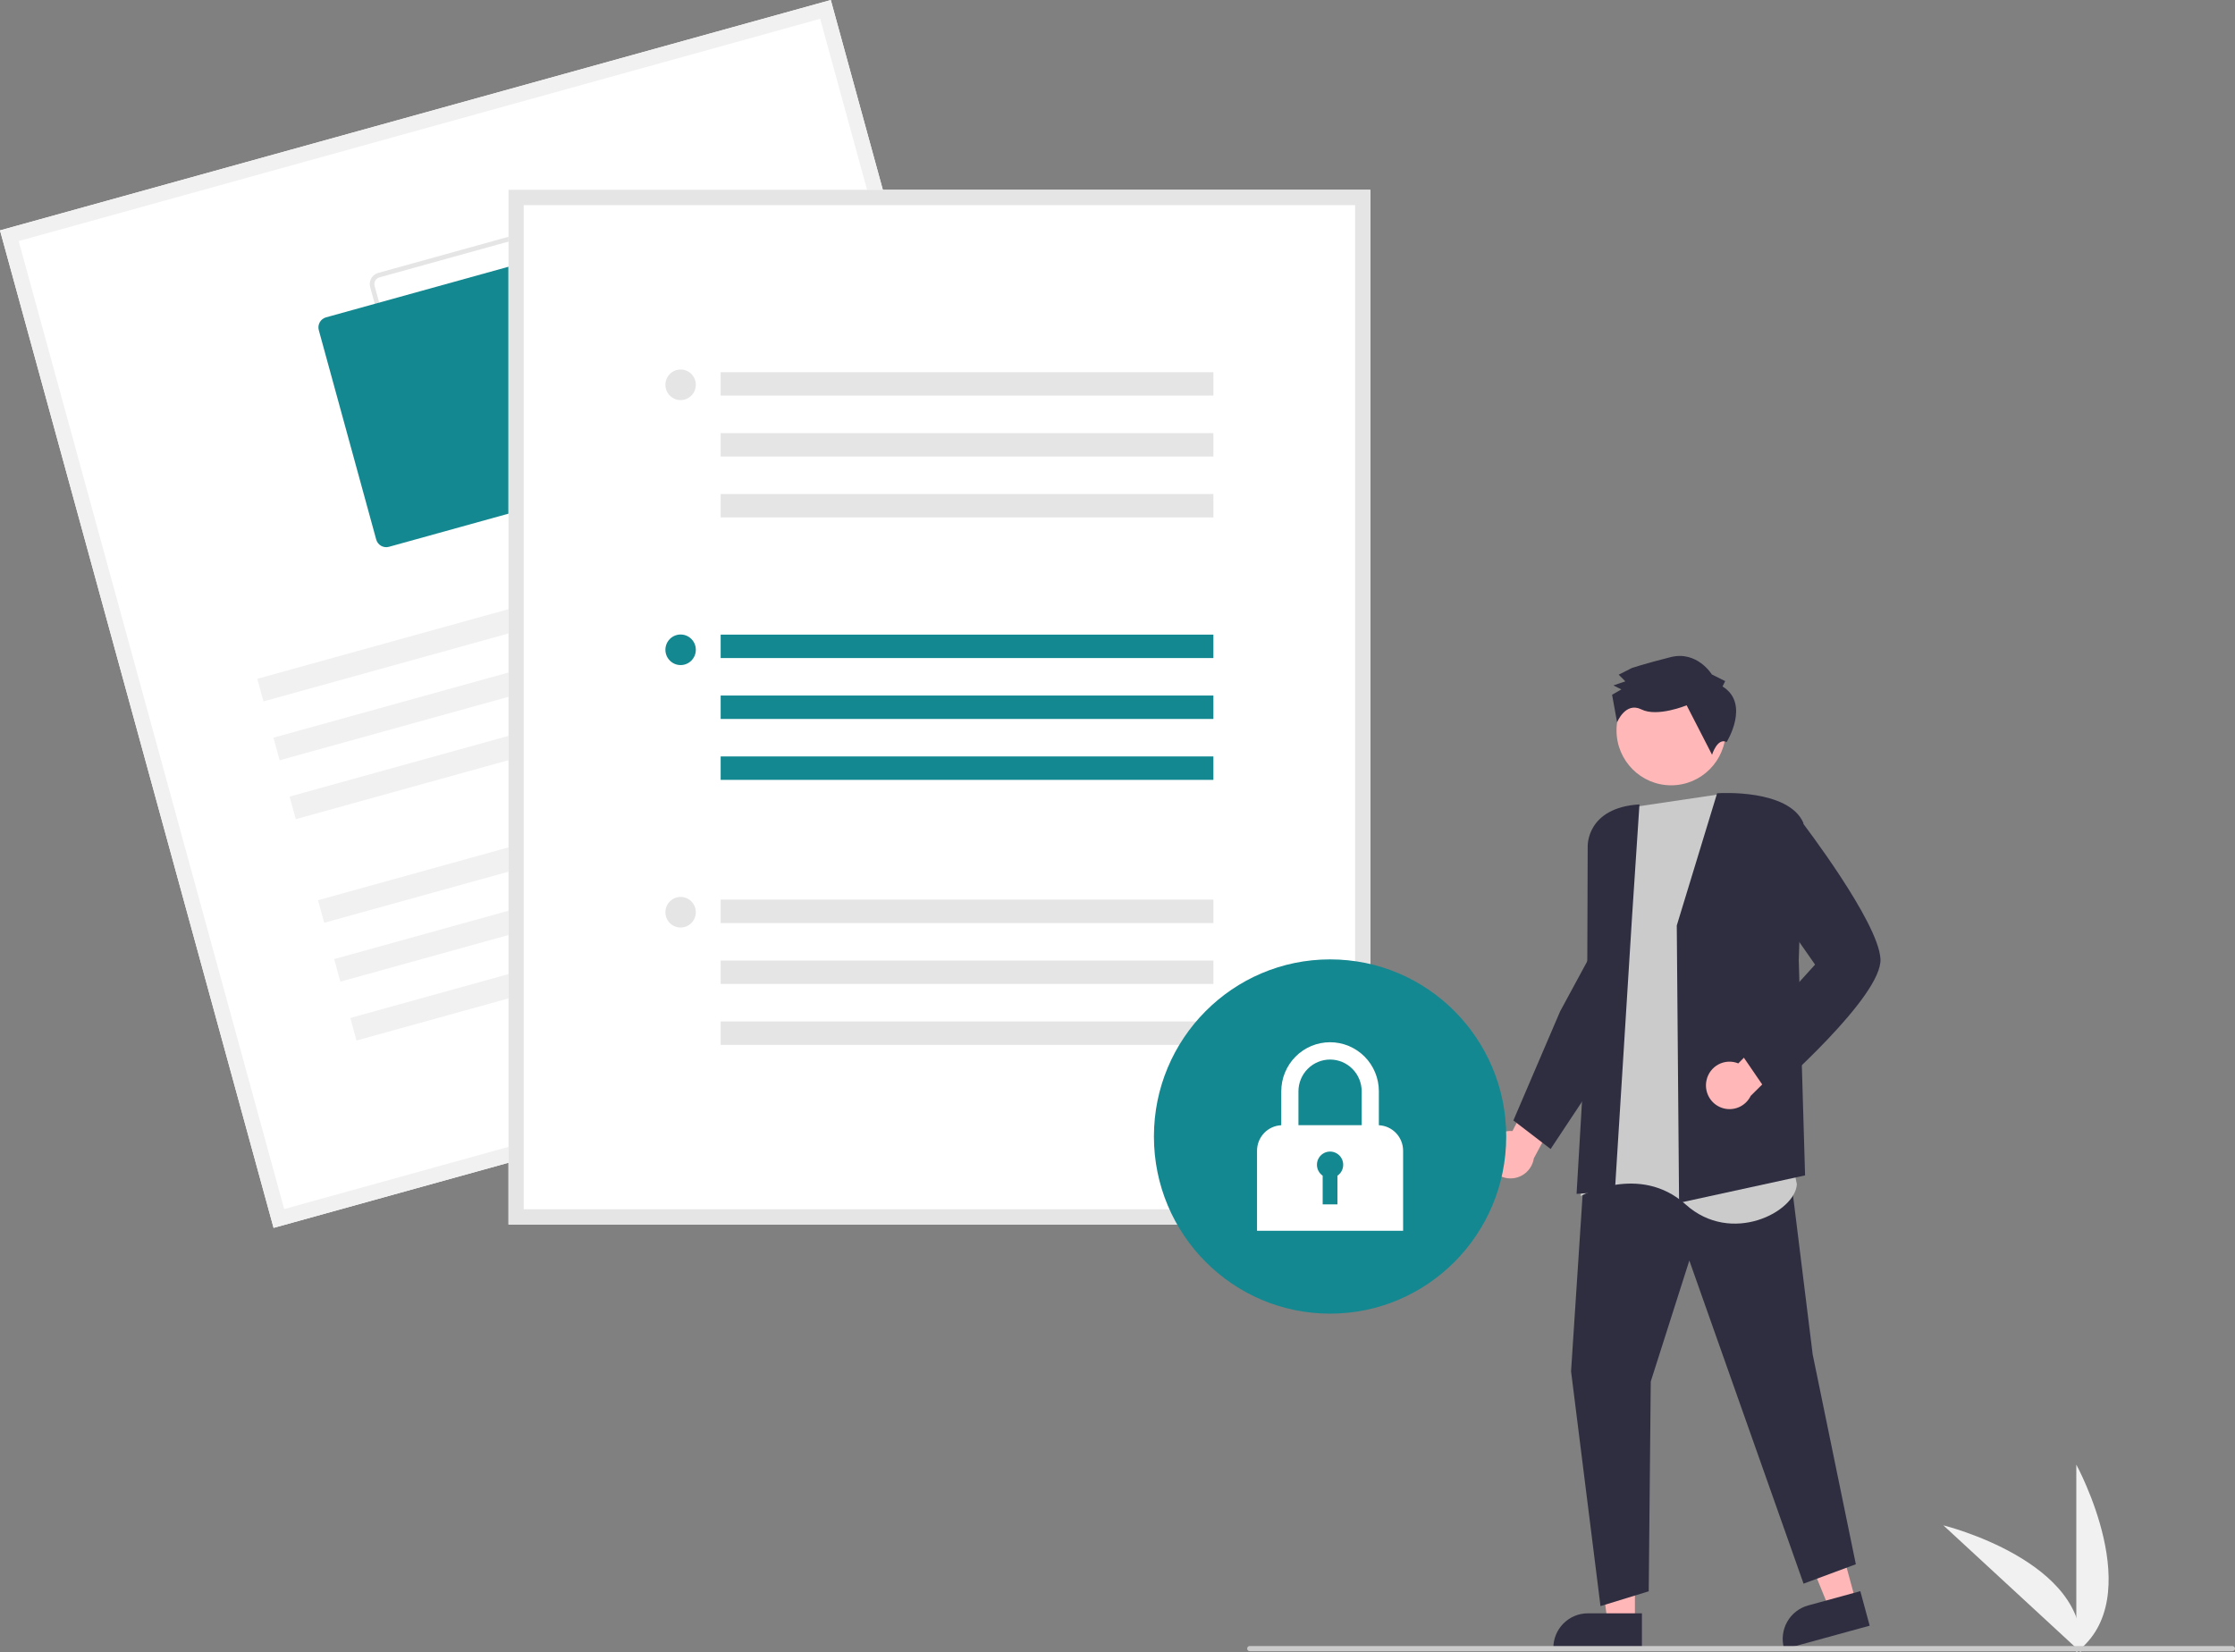
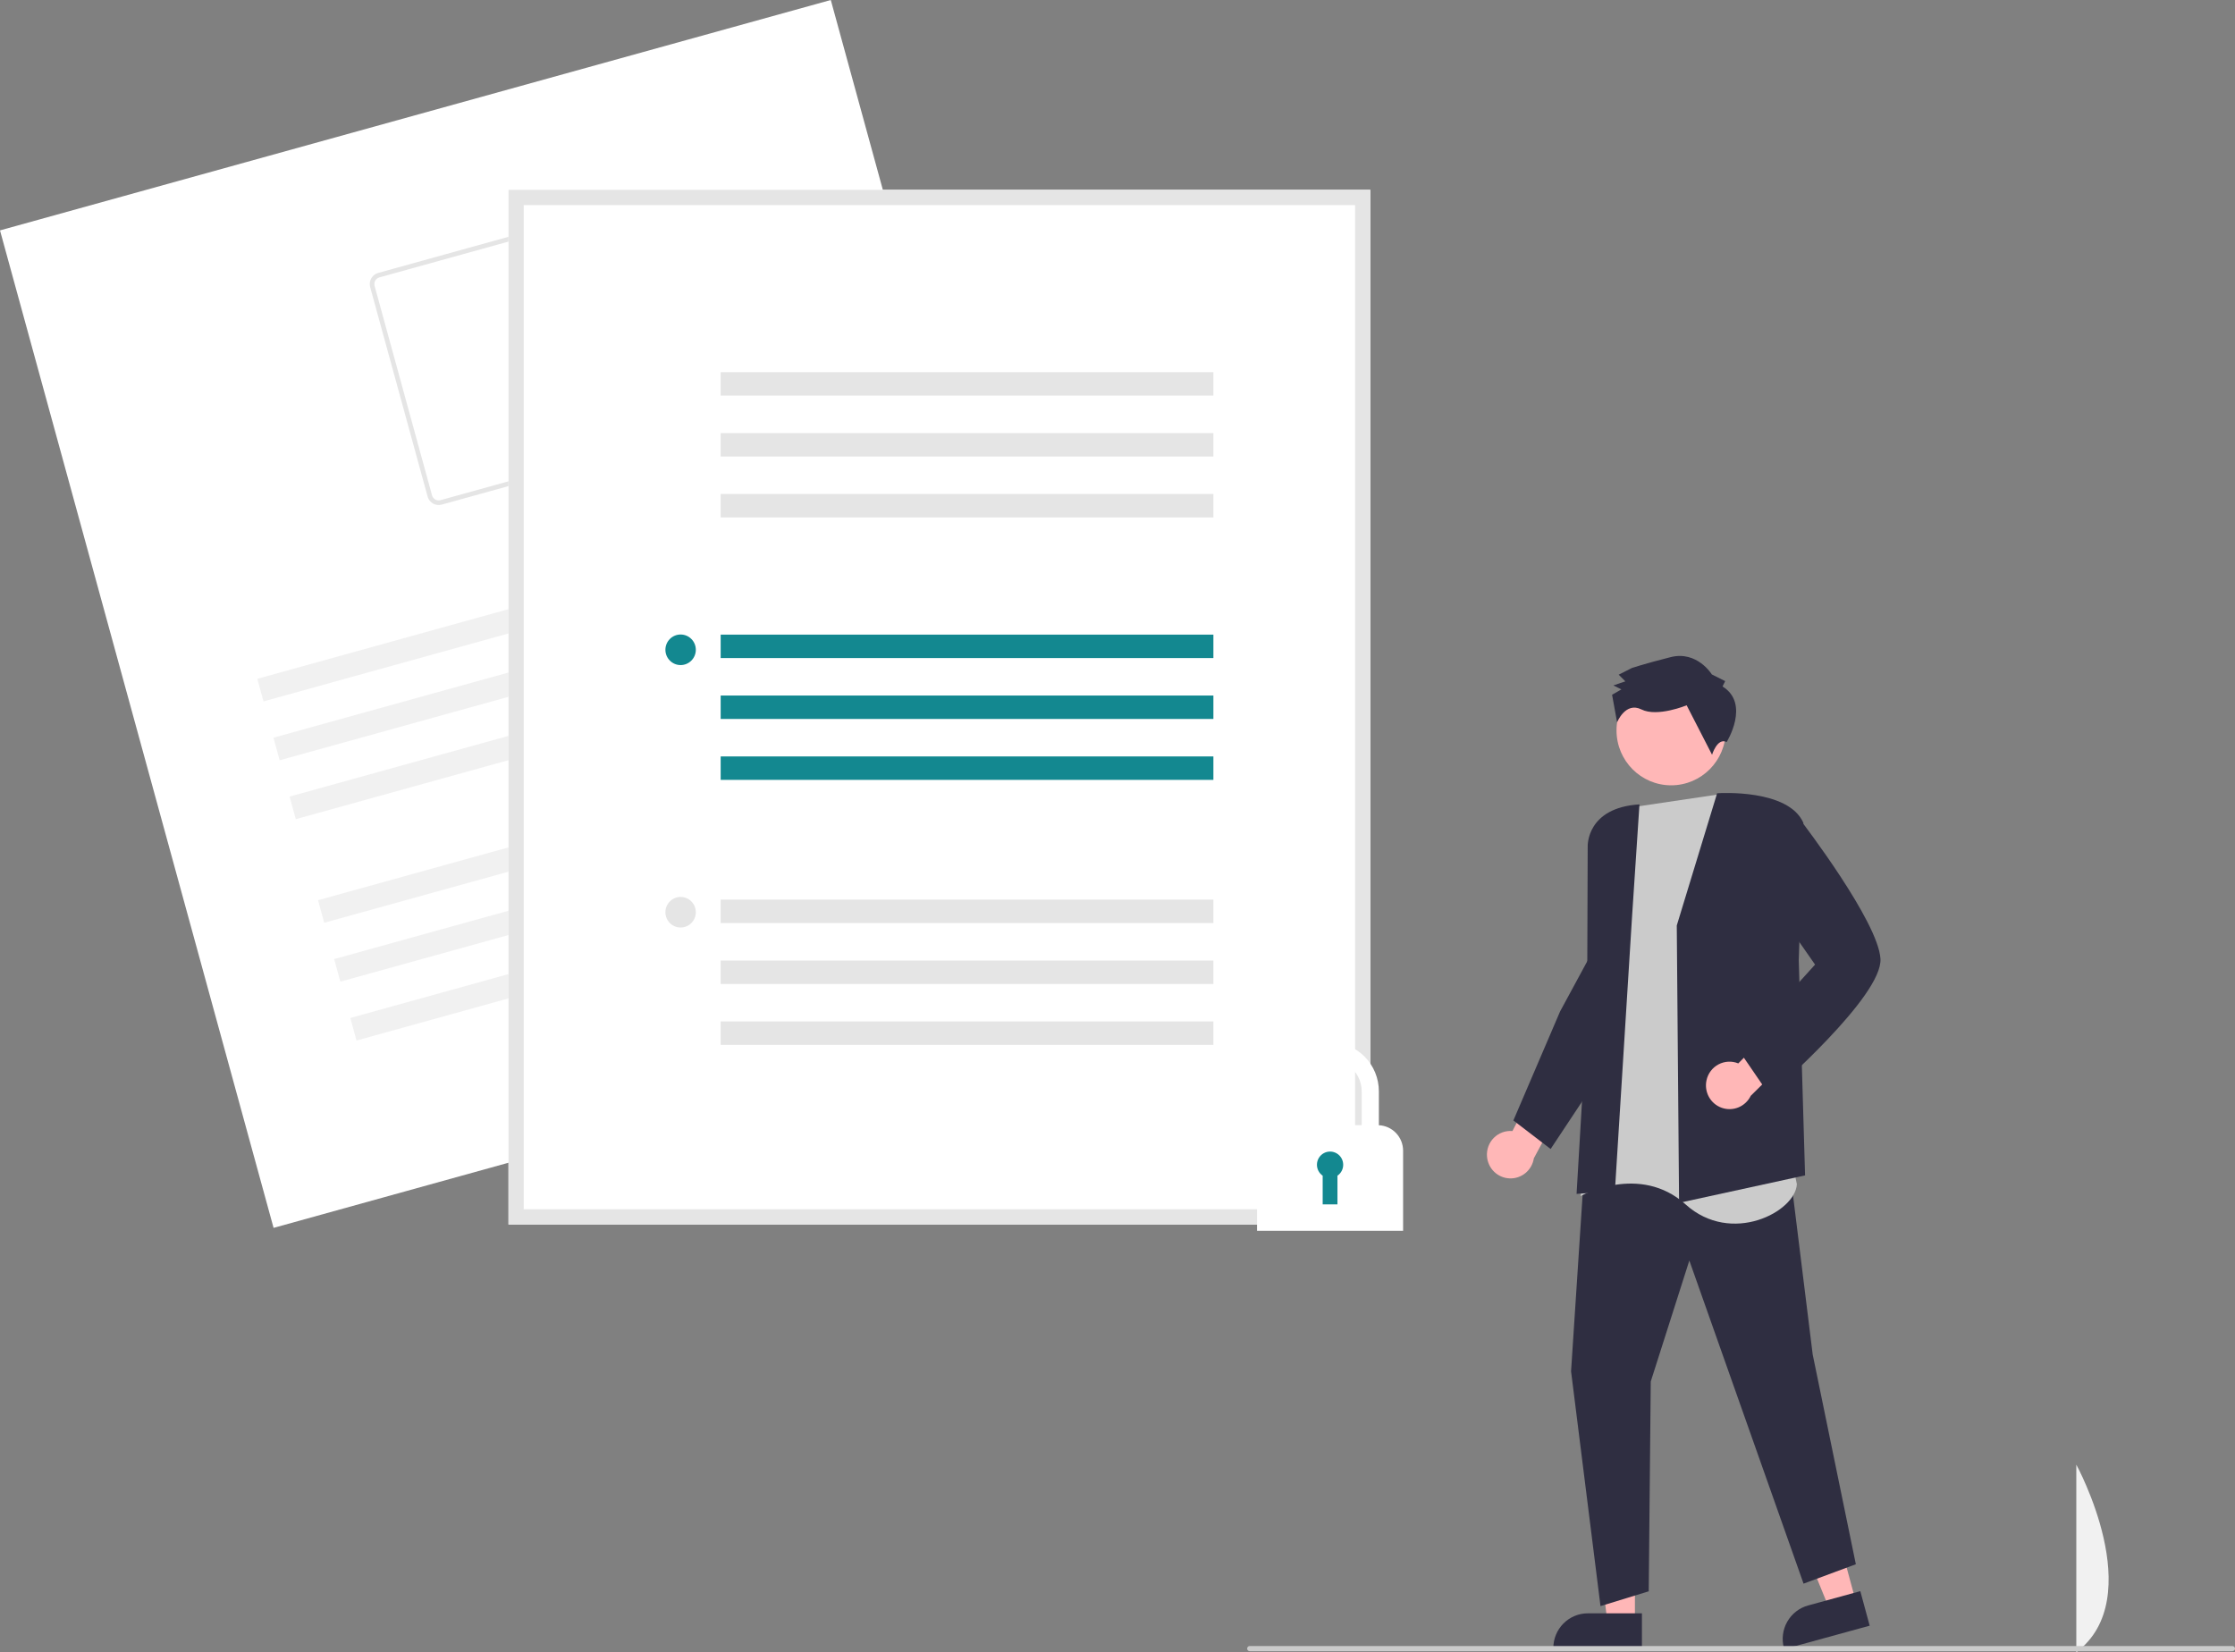
<svg xmlns="http://www.w3.org/2000/svg" width="234" height="173" viewBox="0 0 234 173" fill="none">
  <rect x="0" y="0" width="234" height="173" fill="#808080" stroke="none" />
  <g clip-path="url(#clip0_3029_47034)">
    <path d="M217.386 173V153.355C217.386 153.355 224.999 167.283 217.386 173Z" fill="#F1F1F1" />
-     <path d="M217.856 172.996L203.466 159.711C203.466 159.711 218.816 163.49 217.856 172.996Z" fill="#F1F1F1" />
    <path d="M155.688 121.108C155.656 120.748 155.703 120.386 155.825 120.046C155.948 119.707 156.142 119.398 156.396 119.143C156.65 118.887 156.956 118.691 157.293 118.567C157.631 118.443 157.991 118.396 158.349 118.427L160.943 113.422L164.352 114.265L160.59 121.282C160.497 121.883 160.189 122.429 159.723 122.816C159.257 123.203 158.666 123.406 158.062 123.384C157.458 123.363 156.883 123.119 156.445 122.7C156.008 122.28 155.738 121.714 155.688 121.108H155.688Z" fill="#FFB7B7" />
    <path d="M171.173 169.869L168.297 169.869L166.928 158.711L171.174 158.711L171.173 169.869Z" fill="#FFB7B7" />
    <path d="M171.907 172.673L162.631 172.672V172.554C162.631 171.592 163.012 170.668 163.689 169.987C164.366 169.306 165.284 168.924 166.242 168.924H166.242L171.907 168.924L171.907 172.673Z" fill="#2F2E41" />
    <path d="M194.31 167.709L191.535 168.47L187.295 158.067L191.391 156.943L194.31 167.709Z" fill="#FFB7B7" />
    <path d="M195.752 170.218L186.803 172.672L186.772 172.558C186.52 171.629 186.645 170.638 187.121 169.802C187.596 168.966 188.381 168.354 189.305 168.1L189.305 168.1L194.771 166.602L195.752 170.218Z" fill="#2F2E41" />
    <path d="M165.922 121.668L164.487 143.582L167.569 168.167L172.618 166.618L172.831 144.651L176.87 131.984L188.829 165.816L194.303 163.785L189.785 141.818L187.234 121.188L165.922 121.668Z" fill="#2F2E41" />
    <path d="M179.873 83.189L171.37 84.45L168.307 87.497L167.356 98.442L167.947 108.138L165.484 125.235C165.484 125.235 171.676 121.778 176.475 126.105C181.274 130.433 187.989 126.87 188.127 123.992L179.873 83.189Z" fill="#CBCBCB" />
    <path d="M175.555 96.916L175.555 96.903L179.779 83.058L179.833 83.055C180.134 83.035 187.215 82.615 188.799 86.131L188.807 86.148L188.326 100.536L188.988 123.07L175.891 125.923L175.796 125.944L175.555 96.916Z" fill="#2F2E41" />
    <path d="M170.874 95.96L171.649 84.223C166.138 84.567 166.221 88.496 166.228 88.668L166.167 106.224L165.064 125.006L169.077 124.704L170.874 95.96Z" fill="#2F2E41" />
    <path d="M158.448 117.316L163.34 105.898L166.755 99.592L168.538 110.967L162.348 120.305L158.448 117.316Z" fill="#2F2E41" />
    <path d="M178.667 113.115C178.742 112.762 178.893 112.43 179.11 112.142C179.326 111.853 179.603 111.617 179.92 111.448C180.237 111.279 180.588 111.182 180.946 111.164C181.305 111.145 181.663 111.207 181.996 111.343L185.943 107.33L188.953 109.147L183.3 114.736C183.035 115.282 182.58 115.712 182.022 115.944C181.463 116.176 180.839 116.194 180.268 115.994C179.697 115.795 179.218 115.391 178.924 114.861C178.629 114.33 178.537 113.709 178.667 113.115Z" fill="#FFB7B7" />
    <path d="M181.987 109.878L190.034 101L184.707 93.356L185.255 89.619L188.395 85.719L188.456 85.798C188.791 86.234 196.656 96.509 196.881 100.398C197.108 104.302 185.804 114.178 185.322 114.596L185.256 114.654L181.987 109.878Z" fill="#2F2E41" />
    <path d="M174.966 82.227C178.125 82.227 180.686 79.651 180.686 76.475C180.686 73.298 178.125 70.723 174.966 70.723C171.807 70.723 169.246 73.298 169.246 76.475C169.246 79.651 171.807 82.227 174.966 82.227Z" fill="#FFB7B7" />
    <path d="M180.346 71.876L180.623 71.315L179.228 70.618C179.228 70.618 177.689 68.099 174.903 68.807C172.118 69.515 170.865 69.938 170.865 69.938L169.473 70.643L170.172 71.342L168.919 71.765L169.756 72.183L168.782 72.746L169.306 75.633C169.306 75.633 170.177 73.444 171.851 74.28C173.526 75.117 176.588 73.848 176.588 73.848L179.249 79.026C179.249 79.026 179.798 77.211 180.777 77.695C180.777 77.695 183.277 73.691 180.346 71.876Z" fill="#2F2E41" />
    <path d="M115.625 104.442L28.643 128.565L0 24.123L86.982 0L115.625 104.442Z" fill="white" />
-     <path d="M115.625 104.442L28.643 128.565L0 24.123L86.982 0L115.625 104.442ZM29.754 126.596L113.667 103.324L85.871 1.969L1.958 25.241L29.754 126.596Z" fill="#F1F1F1" />
    <path d="M68.053 46.788L46.249 52.835C45.941 52.92 45.613 52.879 45.336 52.721C45.058 52.562 44.855 52.3 44.77 51.991L38.756 30.064C38.672 29.755 38.713 29.425 38.87 29.146C39.028 28.867 39.289 28.662 39.596 28.576L61.4 22.53C61.708 22.445 62.036 22.486 62.313 22.644C62.591 22.803 62.794 23.065 62.88 23.374L68.893 45.3C68.977 45.61 68.936 45.94 68.779 46.219C68.621 46.498 68.36 46.703 68.053 46.788ZM39.724 29.043C39.54 29.094 39.383 29.217 39.289 29.385C39.194 29.552 39.17 29.75 39.22 29.936L45.233 51.862C45.285 52.047 45.407 52.205 45.573 52.3C45.739 52.395 45.937 52.42 46.121 52.369L67.925 46.322C68.109 46.27 68.266 46.148 68.36 45.98C68.455 45.813 68.48 45.615 68.429 45.429L62.416 23.503C62.365 23.317 62.242 23.16 62.076 23.065C61.91 22.97 61.712 22.945 61.528 22.996L39.724 29.043Z" fill="#E5E5E5" />
-     <path d="M62.526 51.207L40.722 57.254C40.445 57.33 40.149 57.293 39.9 57.151C39.65 57.008 39.467 56.772 39.39 56.494L33.377 34.568C33.301 34.289 33.338 33.992 33.48 33.741C33.621 33.49 33.856 33.306 34.133 33.228L55.937 27.181C56.214 27.105 56.509 27.142 56.759 27.285C57.008 27.427 57.192 27.663 57.268 27.942L63.282 49.868C63.358 50.146 63.321 50.444 63.179 50.695C63.037 50.946 62.802 51.13 62.526 51.207Z" fill="#138890" />
    <path d="M87.784 54.202L26.939 71.076L27.587 73.441L88.433 56.566L87.784 54.202Z" fill="#F1F1F1" />
    <path d="M89.475 60.366L28.629 77.24L29.278 79.605L90.123 62.73L89.475 60.366Z" fill="#F1F1F1" />
    <path d="M91.166 66.532L30.32 83.406L30.968 85.771L91.814 68.896L91.166 66.532Z" fill="#F1F1F1" />
    <path d="M94.141 77.381L33.296 94.256L33.944 96.62L94.79 79.746L94.141 77.381Z" fill="#F1F1F1" />
    <path d="M95.832 83.545L34.986 100.42L35.635 102.784L96.48 85.91L95.832 83.545Z" fill="#F1F1F1" />
    <path d="M97.523 89.711L36.677 106.586L37.326 108.95L98.171 92.076L97.523 89.711Z" fill="#F1F1F1" />
    <path d="M143.468 128.216H53.239V19.875H143.468V128.216Z" fill="white" />
    <path d="M143.468 128.216H53.239V19.875H143.468V128.216ZM54.831 126.615H141.876V21.476H54.831V126.615Z" fill="#E5E5E5" />
    <path d="M127.04 66.449H75.453V68.902H127.04V66.449Z" fill="#138890" />
    <path d="M127.04 72.826H75.453V75.279H127.04V72.826Z" fill="#138890" />
    <path d="M127.04 79.203H75.453V81.656H127.04V79.203Z" fill="#138890" />
    <path d="M71.259 69.637C72.138 69.637 72.851 68.92 72.851 68.036C72.851 67.152 72.138 66.436 71.259 66.436C70.38 66.436 69.667 67.152 69.667 68.036C69.667 68.92 70.38 69.637 71.259 69.637Z" fill="#138890" />
    <path d="M127.04 38.971H75.453V41.423H127.04V38.971Z" fill="#E5E5E5" />
    <path d="M127.04 45.348H75.453V47.8H127.04V45.348Z" fill="#E5E5E5" />
    <path d="M127.04 51.725H75.453V54.177H127.04V51.725Z" fill="#E5E5E5" />
-     <path d="M71.259 41.891C72.138 41.891 72.851 41.174 72.851 40.29C72.851 39.406 72.138 38.69 71.259 38.69C70.38 38.69 69.667 39.406 69.667 40.29C69.667 41.174 70.38 41.891 71.259 41.891Z" fill="#E5E5E5" />
    <path d="M127.04 94.195H75.453V96.648H127.04V94.195Z" fill="#E5E5E5" />
    <path d="M127.04 100.572H75.453V103.025H127.04V100.572Z" fill="#E5E5E5" />
    <path d="M127.04 106.949H75.453V109.402H127.04V106.949Z" fill="#E5E5E5" />
    <path d="M71.259 97.115C72.138 97.115 72.851 96.399 72.851 95.515C72.851 94.631 72.138 93.914 71.259 93.914C70.38 93.914 69.667 94.631 69.667 95.515C69.667 96.399 70.38 97.115 71.259 97.115Z" fill="#E5E5E5" />
-     <path d="M139.256 137.545C149.441 137.545 157.698 129.242 157.698 118.999C157.698 108.756 149.441 100.453 139.256 100.453C129.07 100.453 120.813 108.756 120.813 118.999C120.813 129.242 129.07 137.545 139.256 137.545Z" fill="#138890" />
    <path d="M144.365 117.818V114.269C144.366 113.594 144.234 112.925 143.977 112.301C143.721 111.678 143.345 111.111 142.87 110.633C142.395 110.156 141.832 109.777 141.212 109.518C140.592 109.26 139.927 109.127 139.256 109.127C138.584 109.127 137.92 109.26 137.299 109.518C136.679 109.777 136.116 110.156 135.641 110.633C135.167 111.111 134.791 111.678 134.534 112.301C134.277 112.925 134.146 113.594 134.146 114.269V117.818C133.463 117.848 132.818 118.143 132.346 118.64C131.873 119.137 131.609 119.798 131.609 120.485V128.871H146.902V120.485C146.902 119.798 146.638 119.137 146.166 118.64C145.693 118.143 145.048 117.848 144.365 117.818ZM139.256 110.94C140.133 110.941 140.975 111.292 141.595 111.916C142.216 112.54 142.565 113.386 142.566 114.269V117.811H135.945V114.269C135.946 113.386 136.295 112.54 136.916 111.916C137.537 111.292 138.378 110.941 139.256 110.94Z" fill="white" />
    <path d="M140.63 121.957C140.631 121.719 140.569 121.484 140.453 121.277C140.336 121.069 140.168 120.896 139.965 120.773C139.762 120.65 139.531 120.581 139.294 120.575C139.057 120.568 138.823 120.623 138.613 120.735C138.404 120.846 138.226 121.01 138.098 121.211C137.97 121.411 137.896 121.642 137.883 121.88C137.87 122.118 137.918 122.355 138.023 122.569C138.128 122.783 138.286 122.965 138.482 123.1V126.104H140.029V123.1C140.214 122.973 140.366 122.803 140.471 122.604C140.576 122.404 140.631 122.182 140.63 121.957Z" fill="#138890" />
    <path d="M233.73 172.889H130.843C130.771 172.889 130.703 172.86 130.652 172.809C130.601 172.758 130.573 172.689 130.573 172.617C130.573 172.545 130.601 172.476 130.652 172.425C130.703 172.374 130.771 172.346 130.843 172.346H233.73C233.802 172.346 233.87 172.374 233.921 172.425C233.972 172.476 234 172.545 234 172.617C234 172.689 233.972 172.758 233.921 172.809C233.87 172.86 233.802 172.889 233.73 172.889Z" fill="#CBCBCB" />
  </g>
  <defs>
    <clipPath id="clip0_3029_47034">
      <rect width="234" height="173" fill="white" />
    </clipPath>
  </defs>
</svg>